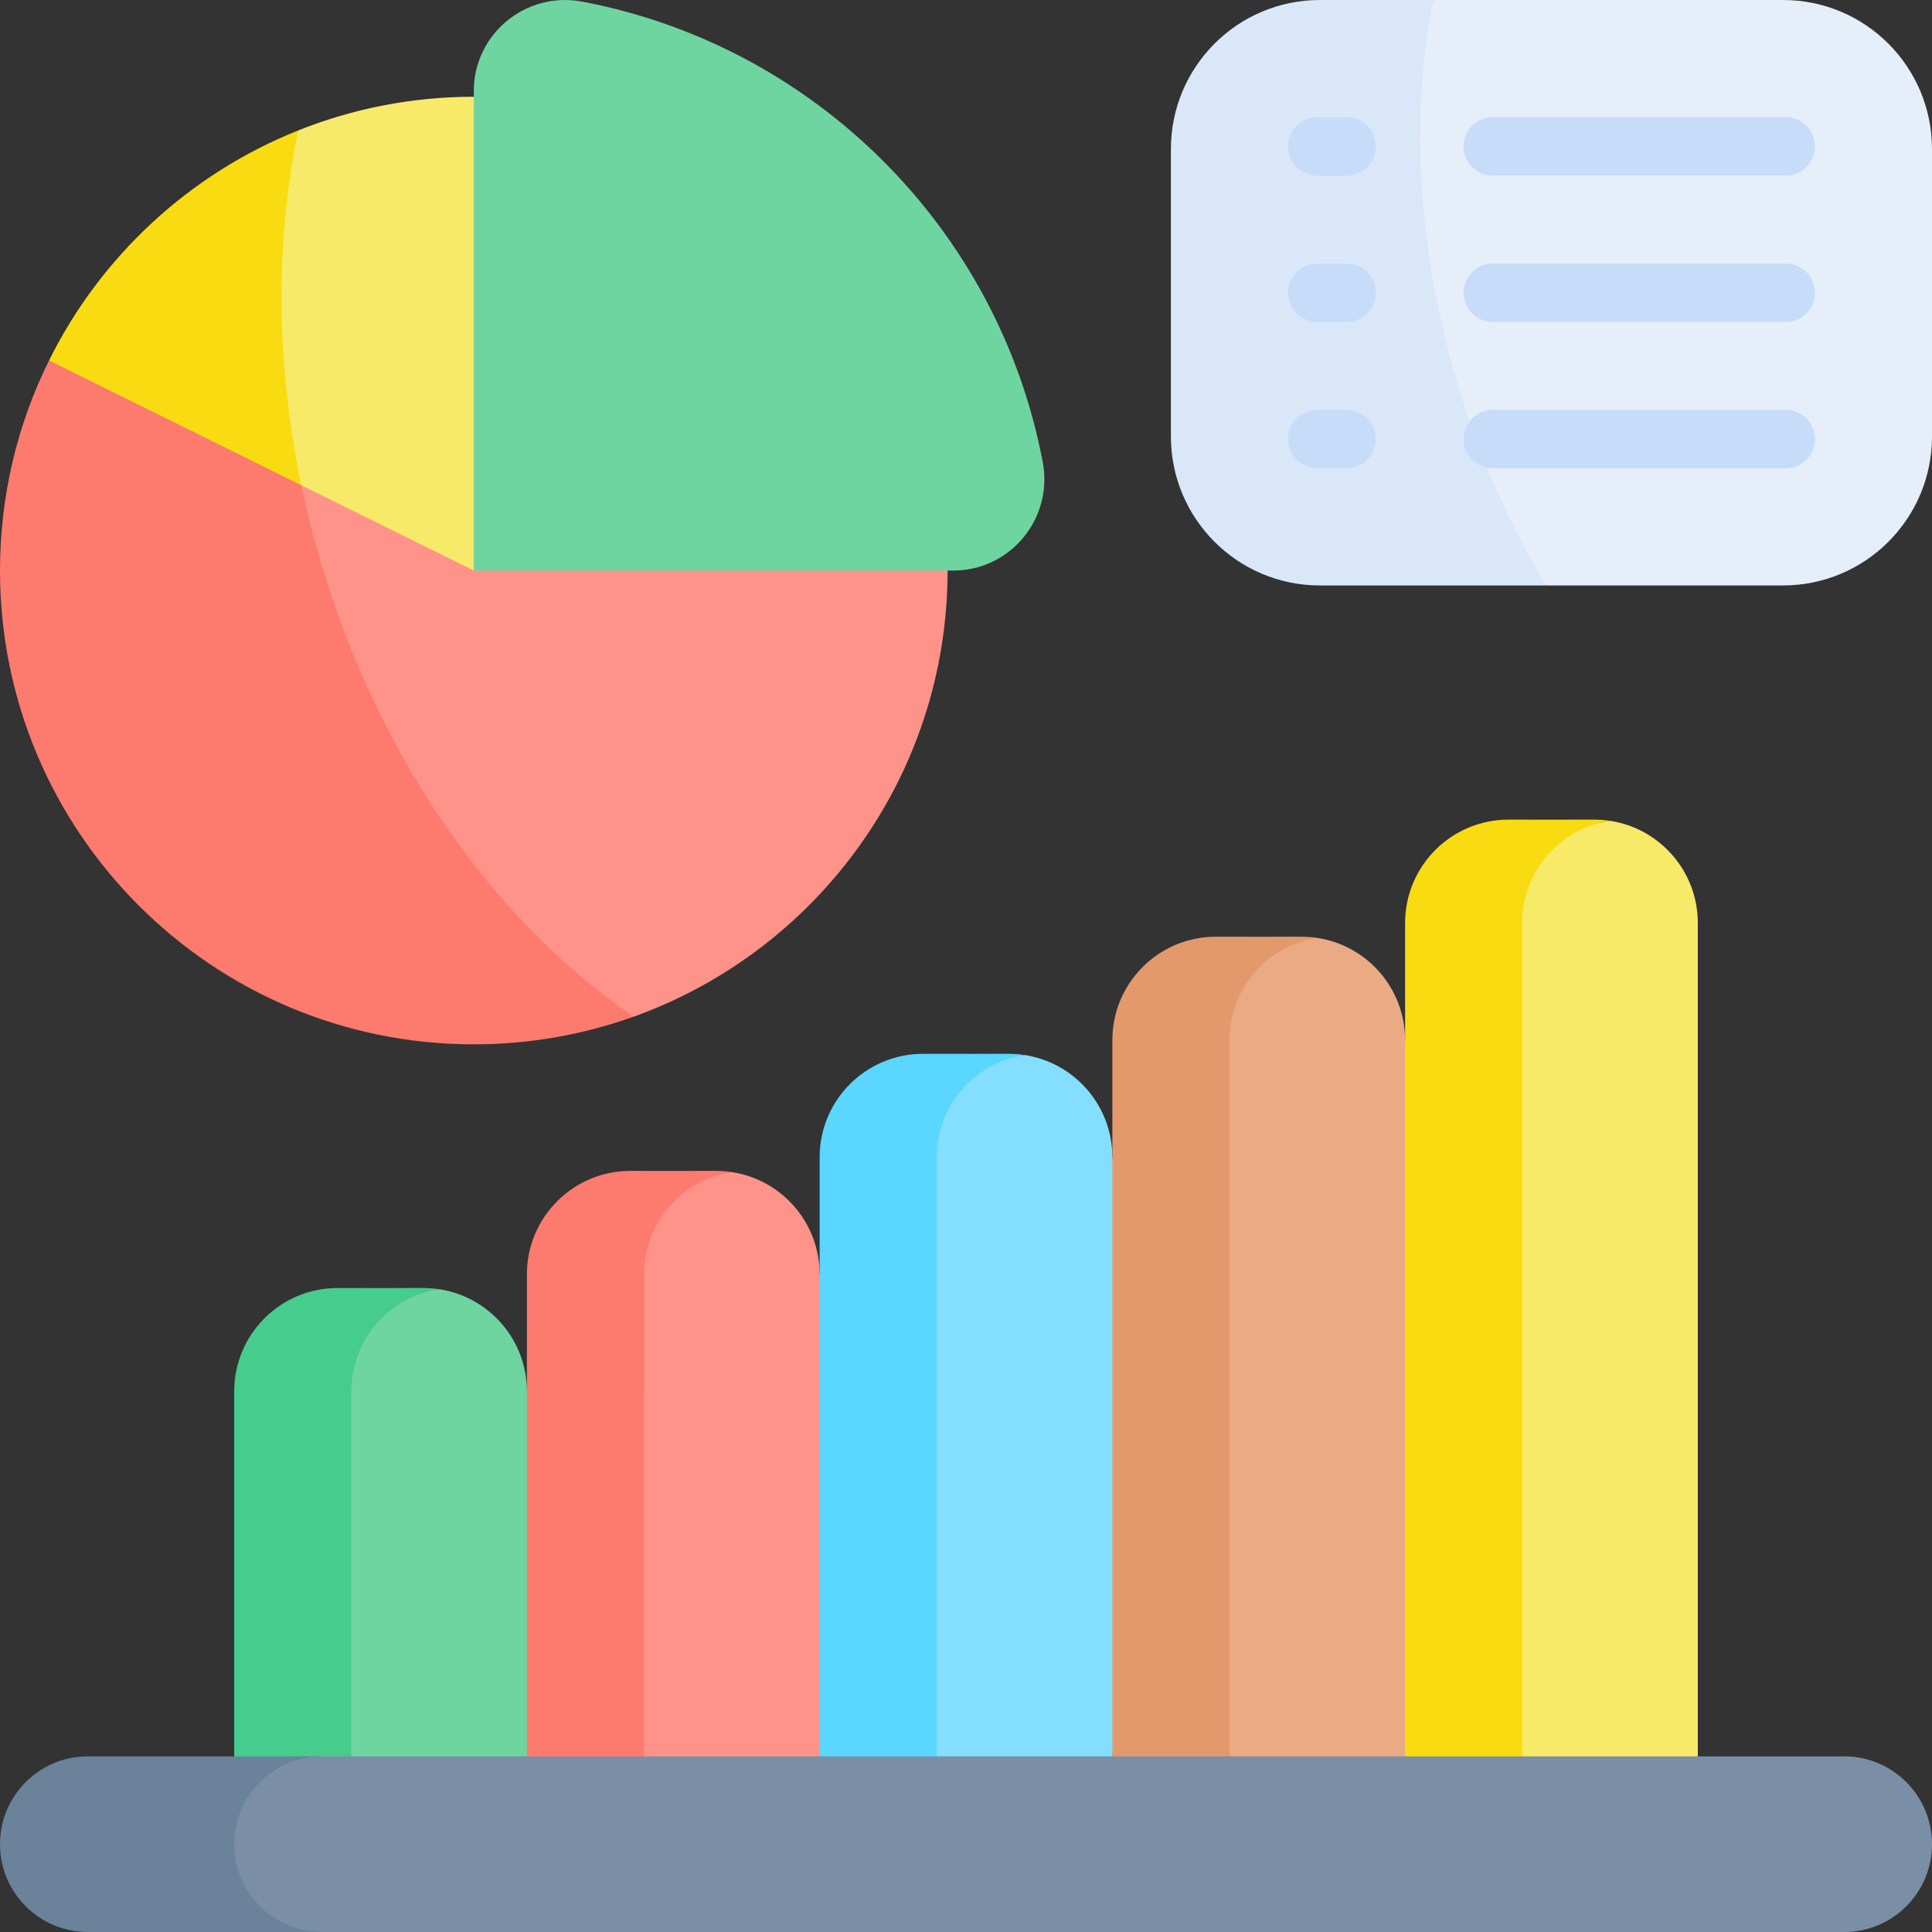
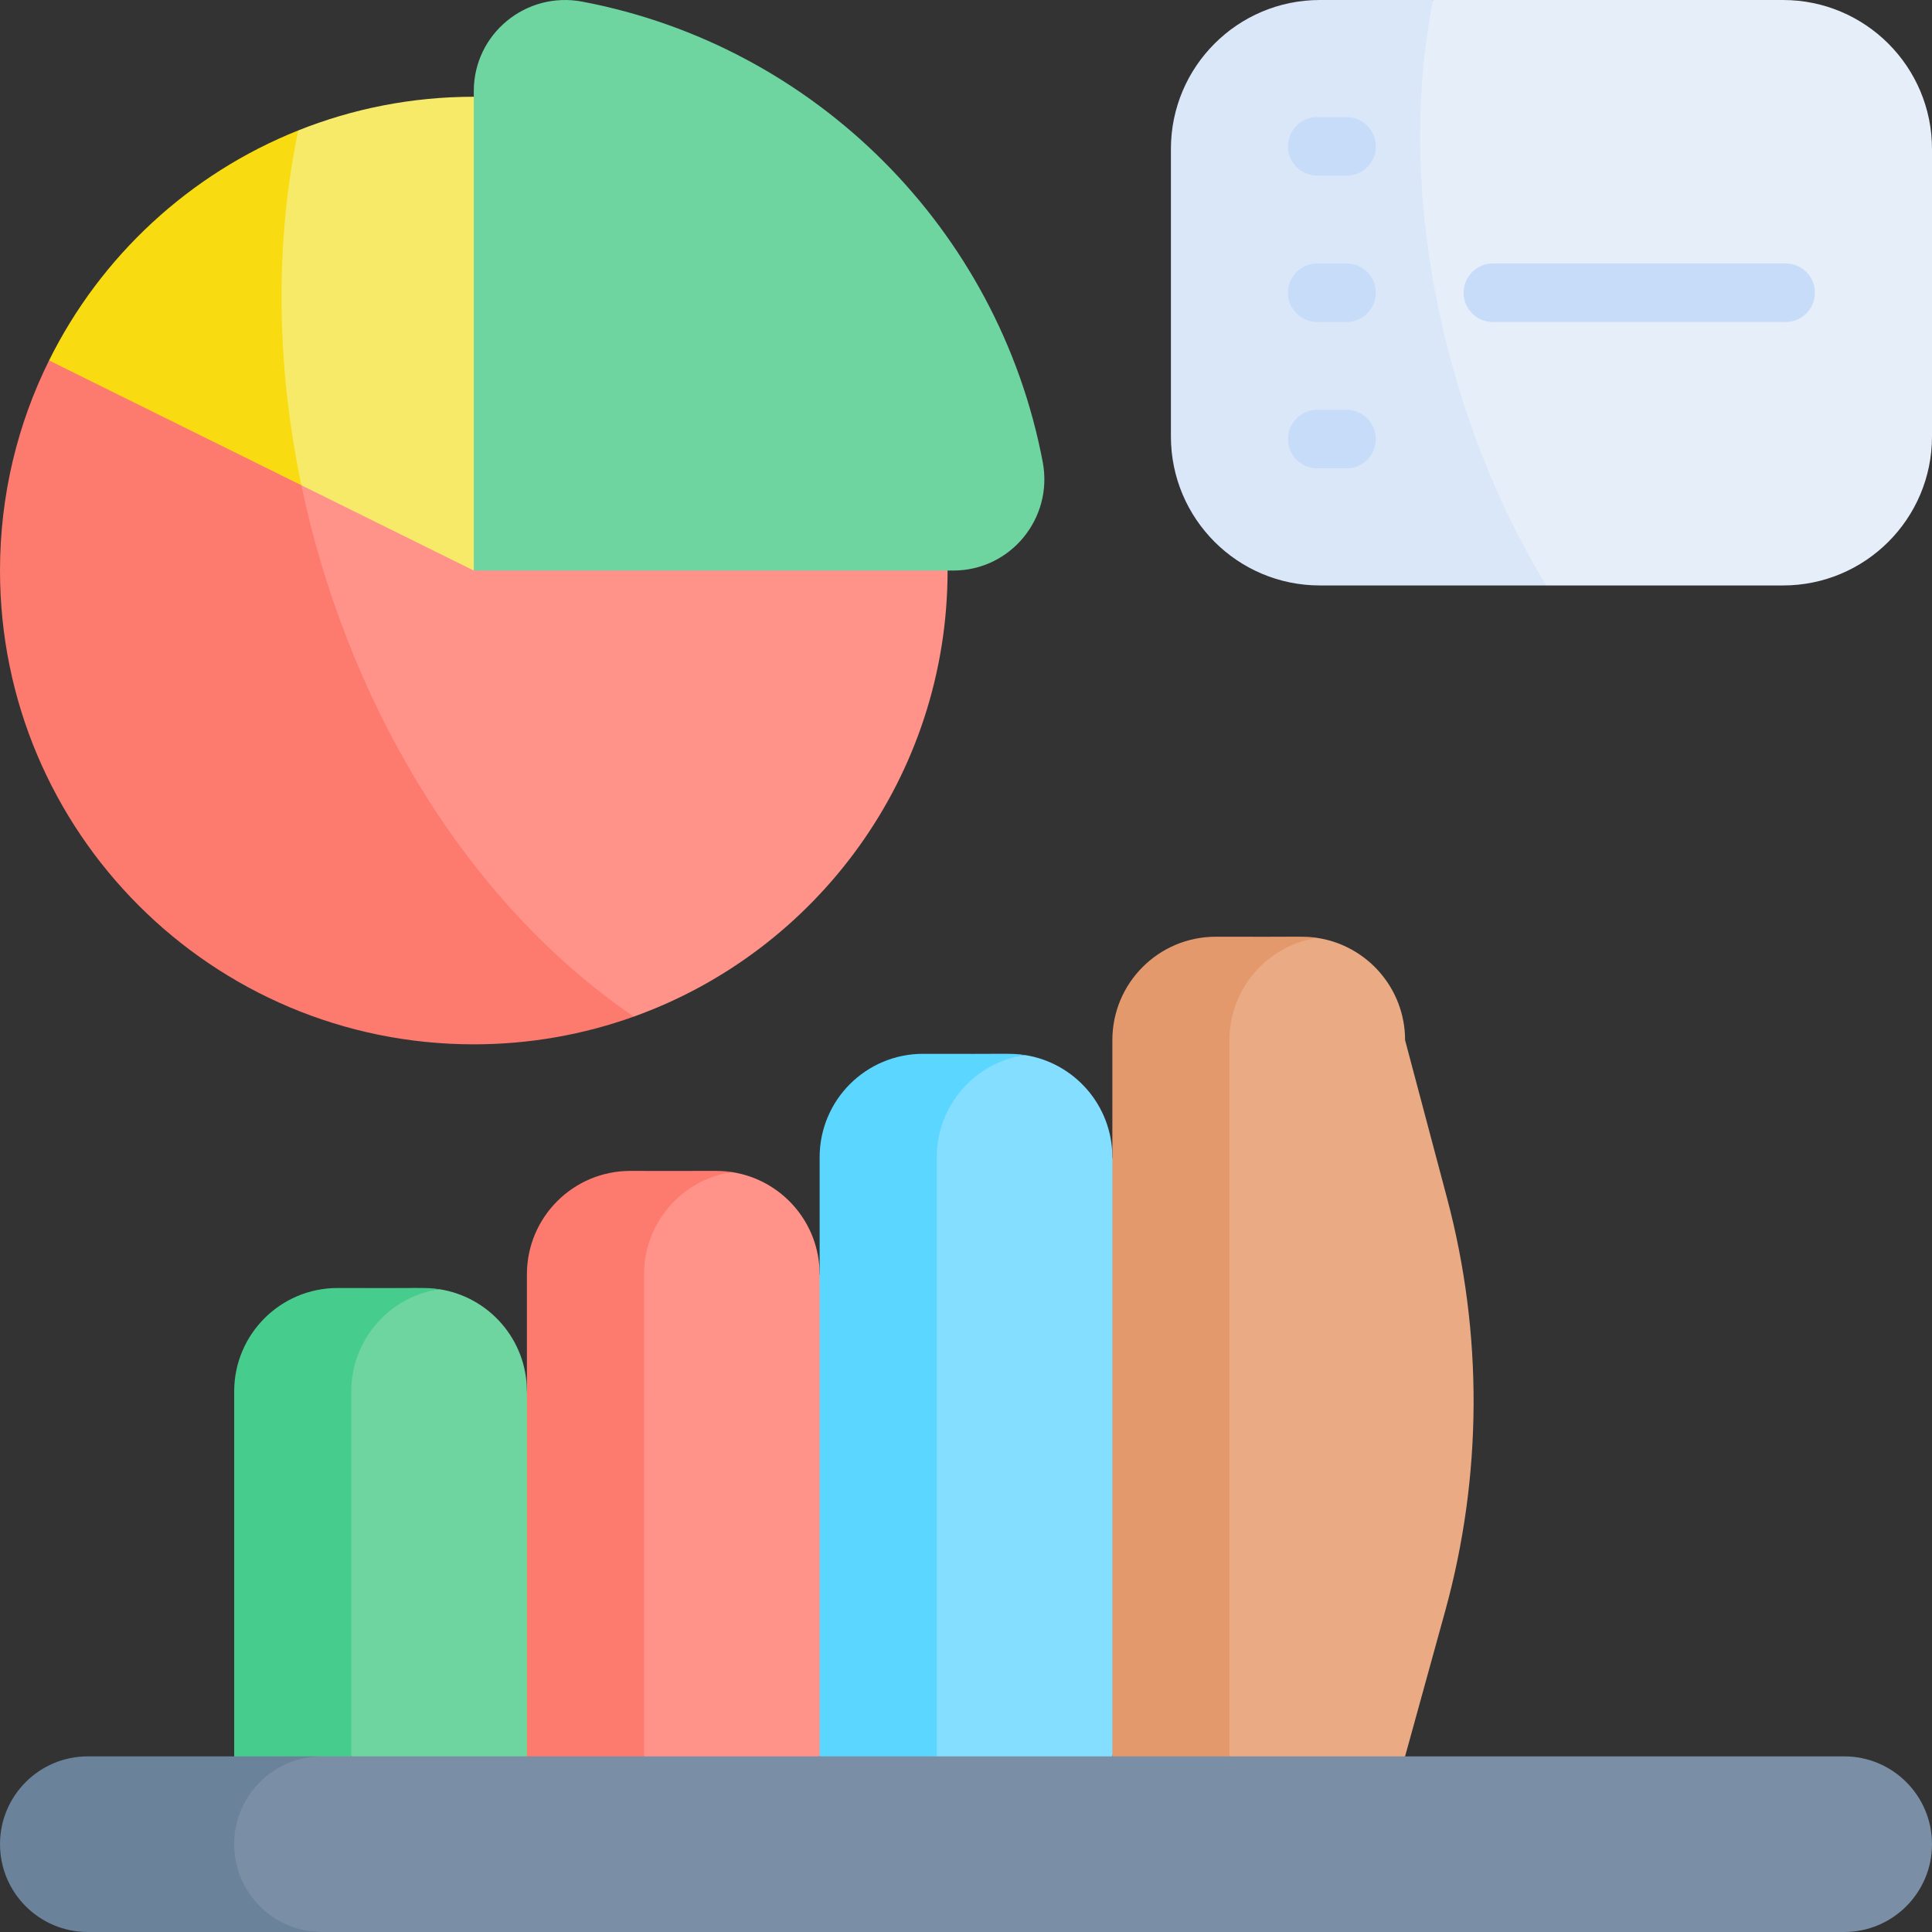
<svg xmlns="http://www.w3.org/2000/svg" id="Capa_1" enable-background="new 0 0 512 512" height="512" viewBox="0 0 512 512" width="512">
  <rect x="0" y="0" width="512" height="512" fill="#333333" stroke="none" />
  <g>
    <g>
      <g>
        <path d="m116.364 341.644c-13.178 1.994-28.962-.32-28.962 26.323-6.179 36.507-5.297 69.507 5.689 97.487 14.105 14.601 29.465 16.2 46.546 0l1.378-3.584c11.561-30.06 11.068-63.423-1.378-93.127-.001-13.736-10.095-25.105-23.273-27.099z" fill="#6ed5a1" />
        <path d="m116.364 341.644c-3.529-.534-3.941-.215-26.893-.311-15.143 0-27.41 12.267-27.41 27.41v96.711c9.715 13.372 20.051 13.521 31.03 0v-96.711c0-13.736 10.094-25.105 23.273-27.099z" fill="#46cc8d" />
        <path d="m193.939 310.614c-13.178 1.994-31.032 0-30.289 27.099 0 26.5-7.292 106.193 7.016 127.741 12.757 18.618 28.272 18.618 46.545 0l5.261-15.827c11.239-33.807 10.473-70.456-2.168-103.764l-3.093-8.151c.001-13.735-10.093-25.104-23.272-27.098z" fill="#ff938a" />
        <path d="m170.667 337.713c0-13.736 10.094-25.105 23.273-27.099-3.529-.534-3.941-.215-26.893-.311-15.143 0-27.41 12.267-27.41 27.41v127.741c9.507 15.286 19.838 15.514 31.03 0v-96.711z" fill="#fd7a6e" />
        <path d="m271.515 279.584c-13.178 1.994-31.031 0-30.341 27.099 0 15.177-5.861 142.739 7.068 158.772 13.676 17.804 29.191 17.804 46.546 0l6.708-32.347c7.051-33.998 6.627-69.123-1.243-102.941l-5.465-23.484c0-13.736-10.095-25.106-23.273-27.099z" fill="#83deff" />
        <path d="m248.242 306.683c0-13.736 10.095-25.105 23.273-27.099-3.529-.534-3.941-.215-26.893-.311-15.143 0-27.41 12.267-27.41 27.41v158.772c3.749 17.196 26.505 16.808 31.03 0 0-17.909 0-143.227 0-158.772z" fill="#5ad6ff" />
        <path d="m349.091 248.553c-26.893-.311-35.168 12.673-35.168 26.41 0 9.089 0 183.079 11.895 190.491 14.336 17.099 29.754 18.508 46.545 0l10.622-38.498c9.865-35.754 10.046-73.489.525-109.336l-11.147-41.967c.001-13.737-10.094-25.106-23.272-27.1z" fill="#eaaa83" />
        <path d="m325.818 275.652c0-13.736 10.094-25.105 23.273-27.099-3.529-.534-3.941-.215-26.893-.311-15.143 0-27.41 12.267-27.41 27.41v189.802c8.055 17.143 18.222 18.464 31.03 0 0-8.665 0-180.75 0-189.802z" fill="#e4996d" />
        <path d="m251.118 151.2-26.013-13.018c-43.849-21.944-94.547-25.845-141.237-10.869l-4.002 1.284c-14.337 61.679 12.81 116.616 88.089 140.817 48.481-17.388 83.163-63.743 83.163-118.214z" fill="#ff938a" />
        <path d="m79.866 128.597c-13.193-30.793-36.164-40.334-66.864-33.075-8.327 16.777-13.002 35.684-13.002 55.678 0 69.353 56.216 125.559 125.559 125.559 14.879 0 29.151-2.595 42.396-7.345-46.046-31.487-76.542-85.637-88.089-140.817z" fill="#fd7a6e" />
-         <path d="m79.866 128.597 45.693 22.603c24.88-41.226 24.153-83.097 0-125.559-16.439 0-32.132 3.175-46.521 8.92-19.765 28.805-20.767 61.065.828 94.036z" fill="#f8ea69" />
+         <path d="m79.866 128.597 45.693 22.603c24.88-41.226 24.153-83.097 0-125.559-16.439 0-32.132 3.175-46.521 8.92-19.765 28.805-20.767 61.065.828 94.036" fill="#f8ea69" />
        <path d="m79.038 34.562c-28.805 11.501-52.358 33.348-66.036 60.96l66.864 33.076c-6.901-32.975-6.835-65.234-.828-94.036z" fill="#f8dc11" />
-         <path d="m426.667 217.523c-13.178 1.994-36.202 13.363-36.202 27.099 0 9.088-3.103 201.697 12.929 220.832 15.515 18.618 31.03 18.618 46.546 0v-220.832c-.001-13.736-10.095-25.105-23.273-27.099z" fill="#f8ea69" />
-         <path d="m403.394 244.622c0-13.736 10.095-25.105 23.273-27.099-3.529-.534-3.941-.215-26.893-.311-15.143 0-27.41 12.267-27.41 27.41v220.832c4.008 16.42 26.505 19.135 31.03 0 0-14.549 0-211.805 0-220.832z" fill="#f8dc11" />
        <path d="m512 115.671v-76.19c0-21.804-17.677-39.481-39.481-39.481h-92.733c-25.92 51.229-17.414 111.104 29.942 155.152h62.791c21.804 0 39.481-17.677 39.481-39.481z" fill="#e5eef9" />
        <path d="m379.786 0h-30.002c-21.804 0-39.481 17.677-39.481 39.481v76.19c0 21.804 17.677 39.481 39.481 39.481h59.944c-9.952-16.422-18.271-35.274-24.194-55.89-10.163-35.379-11.599-70.106-5.748-99.262z" fill="#d9e7f9" />
        <path d="m276.335 122.446c2.824 14.926-8.533 28.755-23.717 28.755h-1.5-125.559c0-15.834 0-111.347 0-127.059 0-15.184 13.84-26.531 28.755-23.707 61.698 11.698 110.323 60.322 122.021 122.011z" fill="#6ed5a1" />
        <path d="m512 488.727c0-12.84-10.405-23.273-23.273-23.273-285.128 0-111.507 0-403.394 0-35.168 0-32.754 10.416-32.754 23.273 0 12.841 2.069 23.273 32.754 23.273h403.394c12.857 0 23.273-10.416 23.273-23.273z" fill="#7a8fa5" />
        <path d="m62.061 488.727c0-12.857 10.416-23.273 23.273-23.273-21.513 0-40.563 0-62.061 0-12.857 0-23.273 10.416-23.273 23.273 0 12.841 10.406 23.273 23.273 23.273h62.061c-12.841 0-23.273-10.406-23.273-23.273z" fill="#6a829a" />
        <g fill="#c7dcf9">
-           <path d="m473.212 46.546h-77.576c-4.284 0-7.758-3.473-7.758-7.758 0-4.284 3.473-7.758 7.758-7.758h77.576c4.284 0 7.758 3.473 7.758 7.758 0 4.284-3.474 7.758-7.758 7.758z" />
          <path d="m473.212 85.333h-77.576c-4.284 0-7.758-3.473-7.758-7.757s3.473-7.758 7.758-7.758h77.576c4.284 0 7.758 3.473 7.758 7.758 0 4.284-3.474 7.757-7.758 7.757z" />
-           <path d="m473.212 124.121h-77.576c-4.284 0-7.758-3.473-7.758-7.758 0-4.284 3.473-7.757 7.758-7.757h77.576c4.284 0 7.758 3.473 7.758 7.757 0 4.285-3.474 7.758-7.758 7.758z" />
          <path d="m356.848 46.546h-7.758c-4.284 0-7.758-3.473-7.758-7.758 0-4.284 3.473-7.758 7.758-7.758h7.758c4.284 0 7.758 3.473 7.758 7.758 0 4.284-3.473 7.758-7.758 7.758z" />
          <path d="m356.848 85.333h-7.758c-4.284 0-7.758-3.473-7.758-7.757s3.473-7.758 7.758-7.758h7.758c4.284 0 7.758 3.473 7.758 7.758 0 4.284-3.473 7.757-7.758 7.757z" />
          <path d="m356.848 124.121h-7.758c-4.284 0-7.758-3.473-7.758-7.758 0-4.284 3.473-7.757 7.758-7.757h7.758c4.284 0 7.758 3.473 7.758 7.757 0 4.285-3.473 7.758-7.758 7.758z" />
        </g>
      </g>
    </g>
  </g>
</svg>